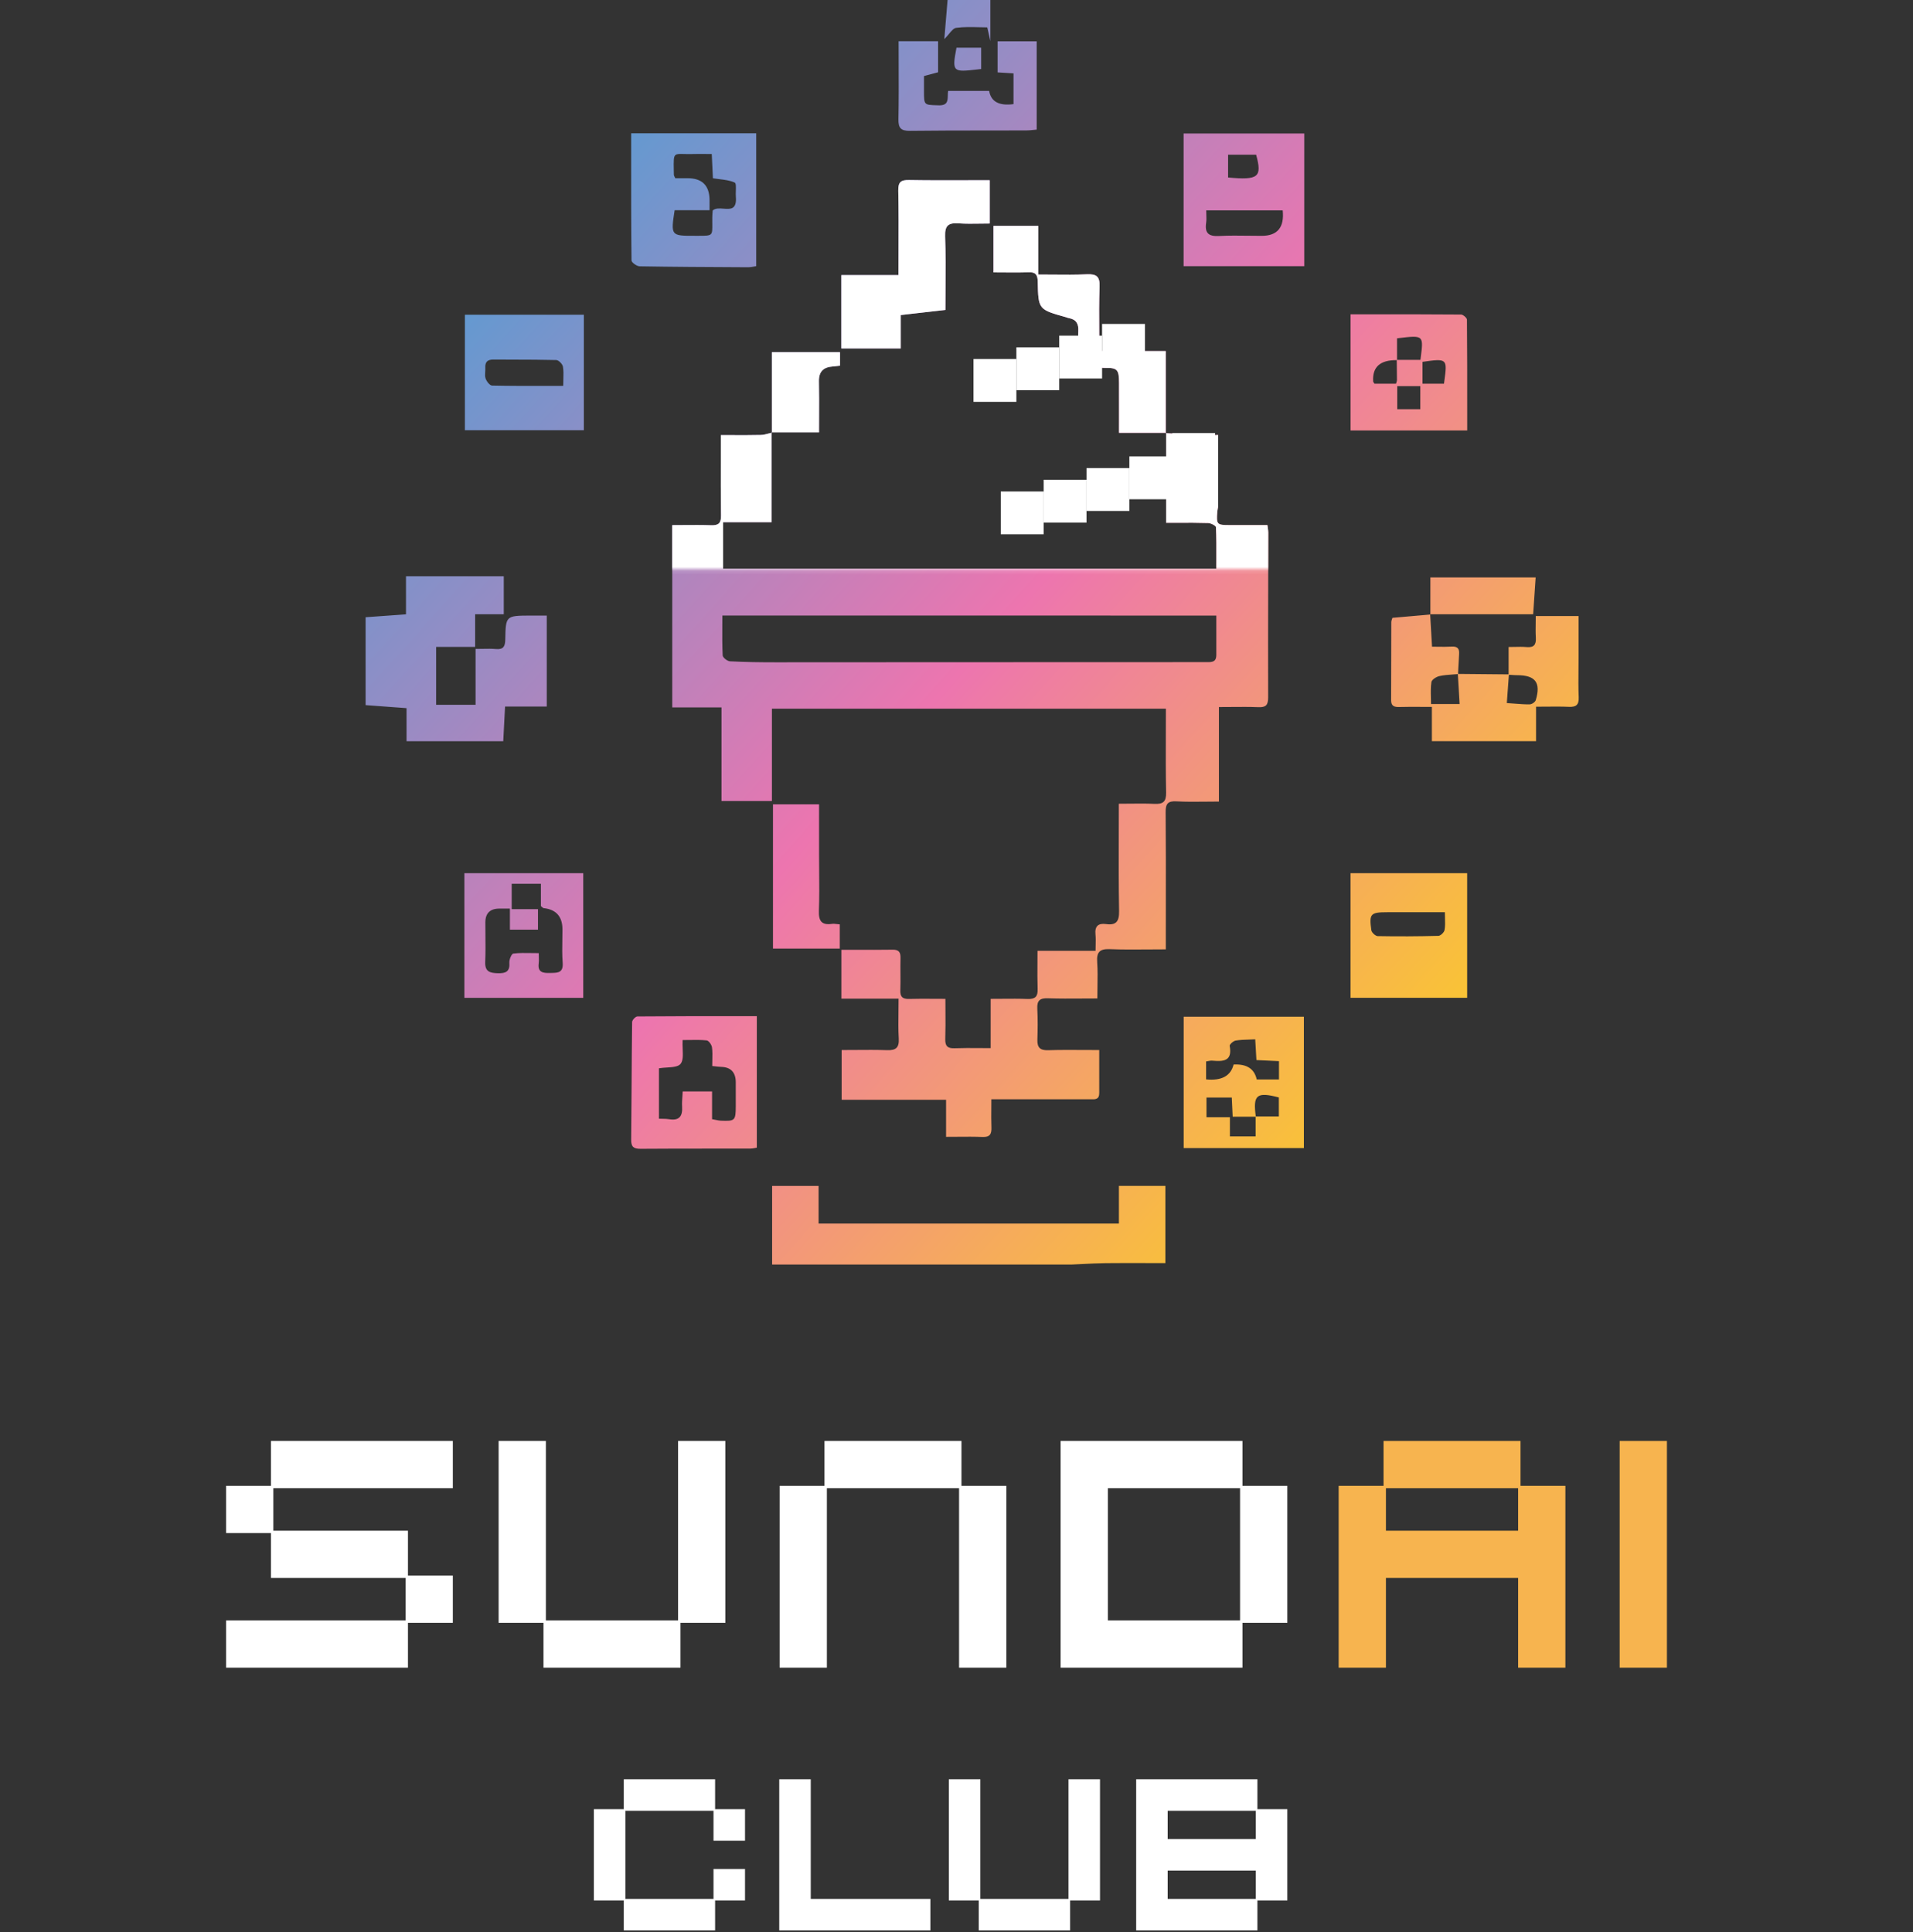
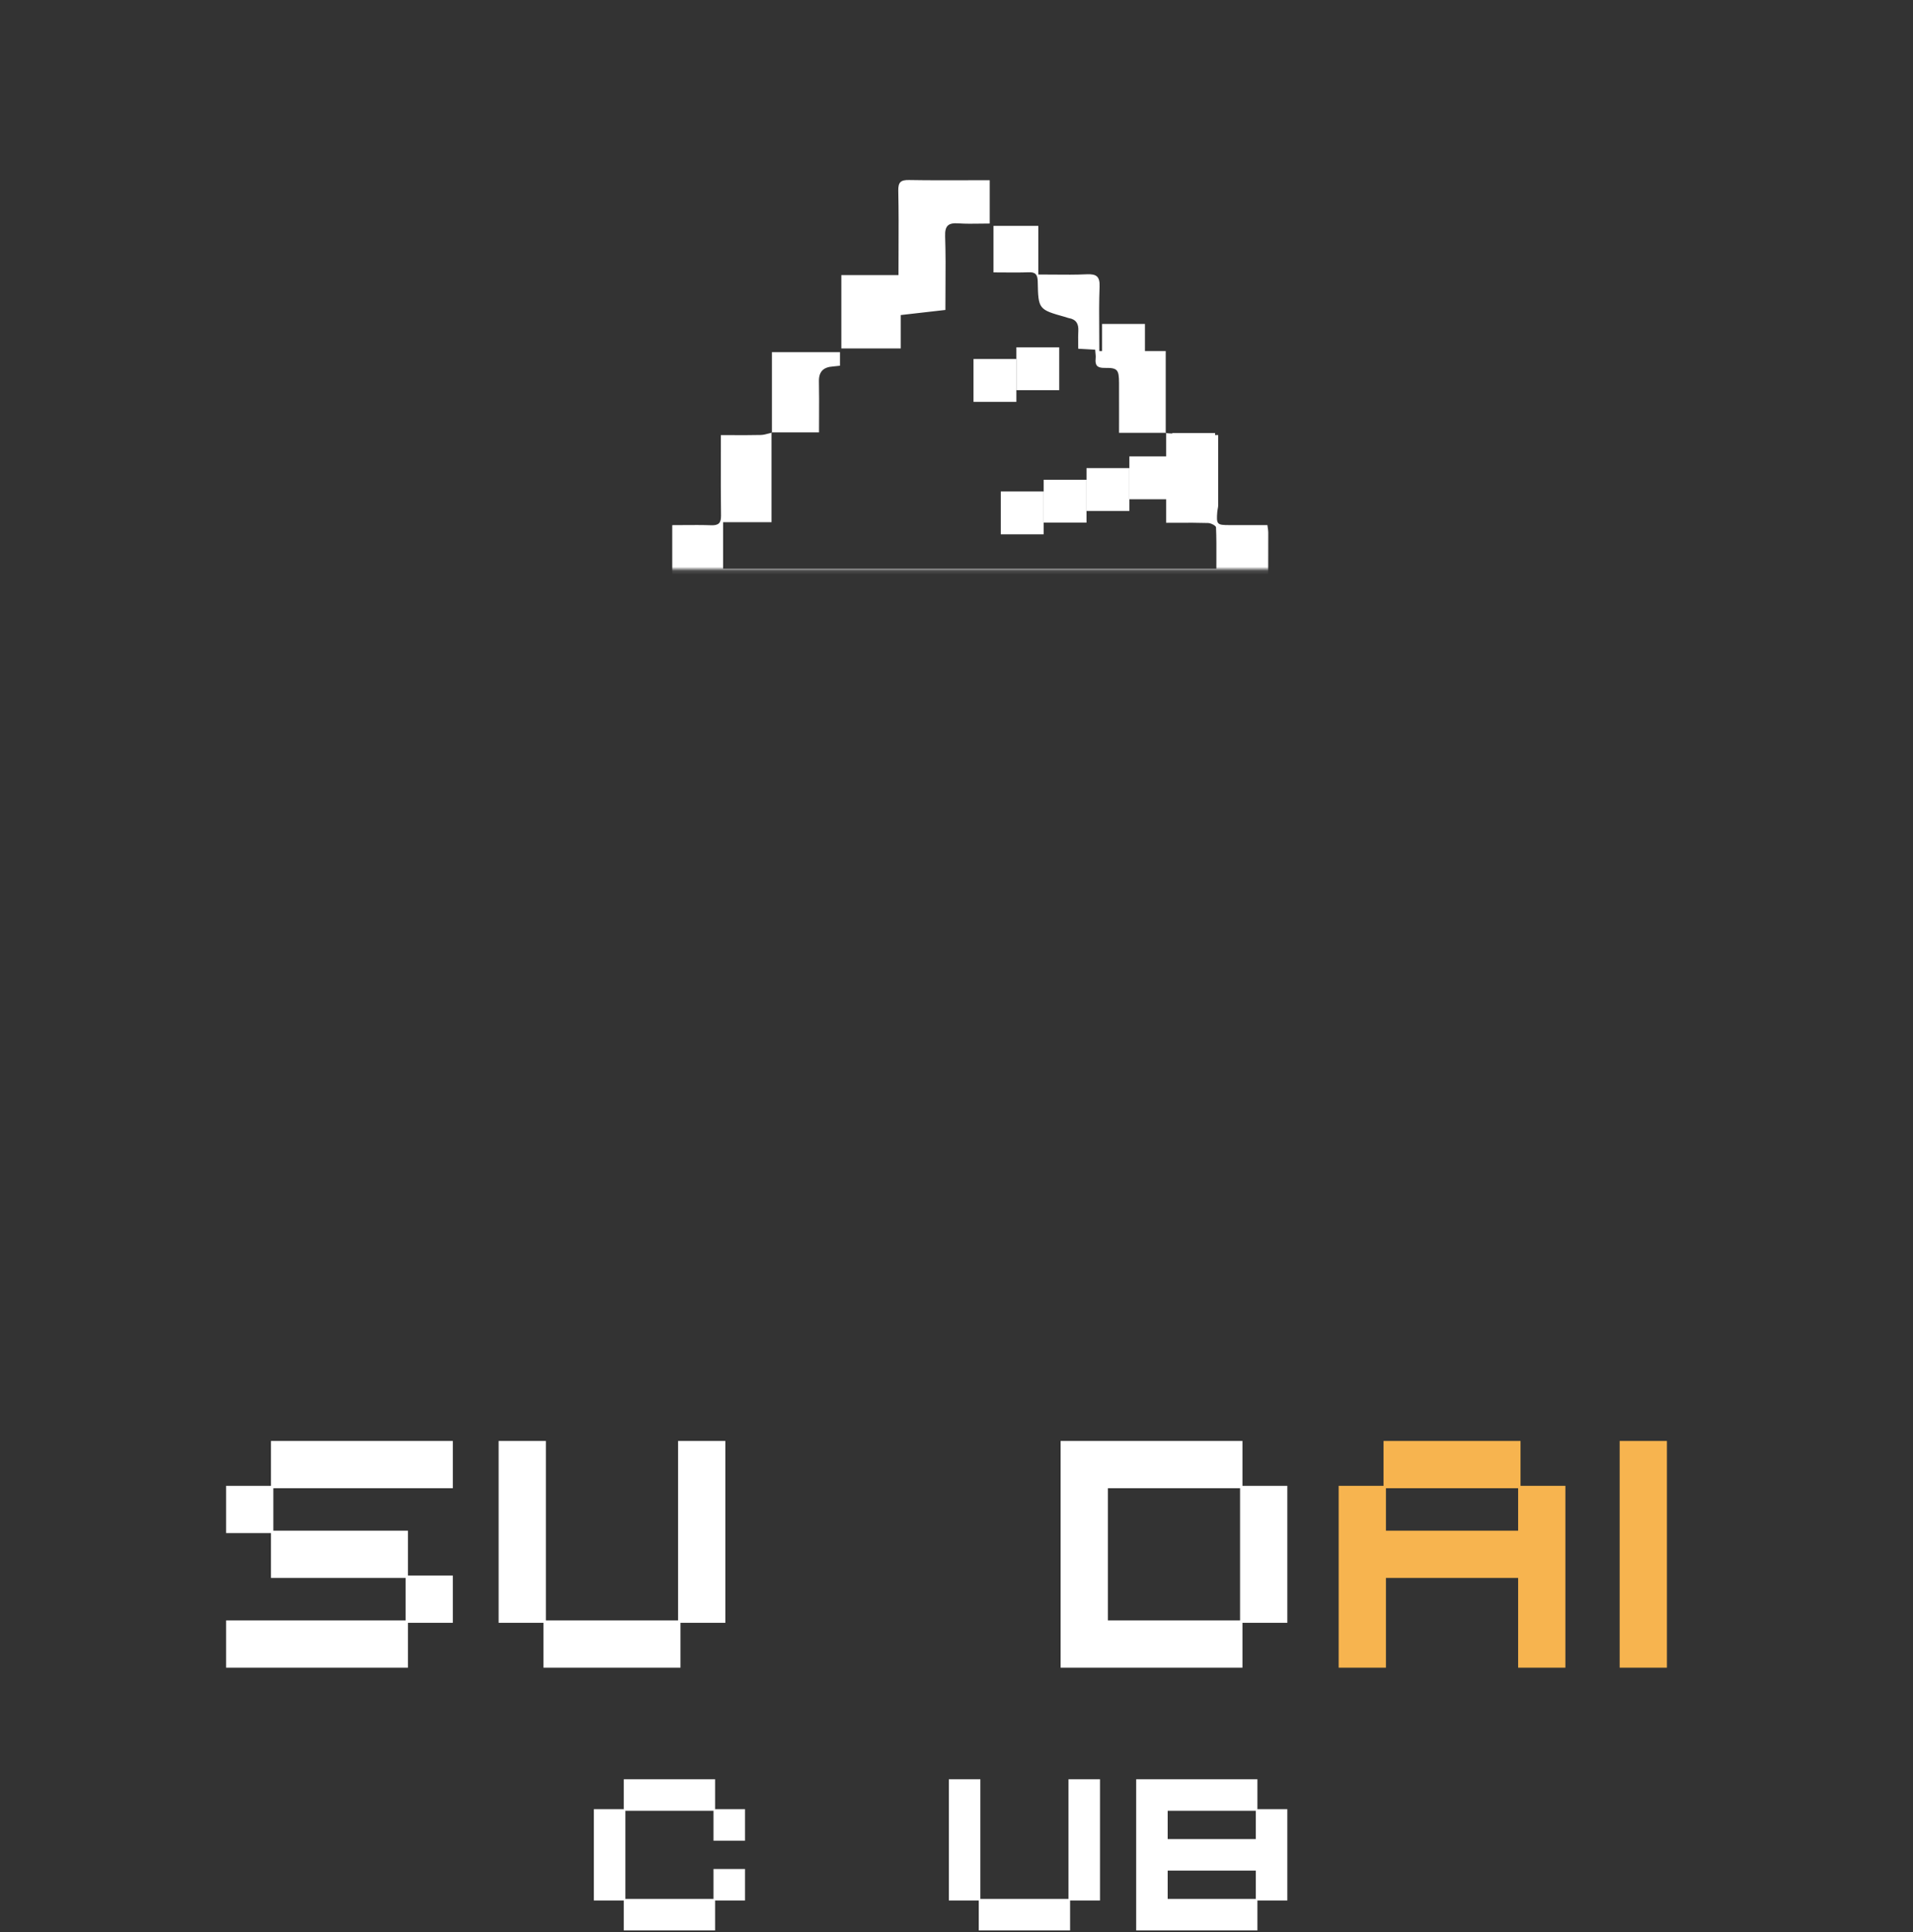
<svg xmlns="http://www.w3.org/2000/svg" width="491" height="496" viewBox="0 0 491 496" fill="none">
  <rect x="0" y="0" width="491" height="496" fill="#333333" stroke="none" />
  <path d="M160.101 495.5V487.823H152.425V464.383H160.101V456.706H183.541V464.383H191.218V472.47H183.132V464.793H160.511V487.414H183.132V479.737H191.218V487.823H183.541V495.5H160.101Z" fill="white" />
-   <path d="M200.005 495.5V456.706H208.091V487.414H238.798V495.5H200.005Z" fill="white" />
  <path d="M251.214 495.5V487.823H243.537V456.706H251.623V487.414H274.244V456.706H282.331V487.823H274.654V495.5H251.214Z" fill="white" />
  <path d="M299.703 472.06H322.324V464.793H299.703V472.06ZM299.703 487.414H322.324V480.146H299.703V487.414ZM291.617 495.5V456.706H322.734V464.383H330.411V487.823H322.734V495.5H291.617Z" fill="white" />
  <path d="M58.034 428.061V415.931H104.095V405.03H69.549V393.515H58.034V381.386H69.549V369.87H116.224V382H70.163V392.901H104.709V404.416H116.224V416.545H104.709V428.061H58.034Z" fill="white" />
  <path d="M139.495 428.061V416.545H127.98V369.87H140.109V415.931H174.041V369.87H186.17V416.545H174.655V428.061H139.495Z" fill="white" />
-   <path d="M200.1 428.061V381.386H211.615V369.87H246.775V381.386H258.29V428.061H246.161V382H212.229V428.061H200.1Z" fill="white" />
  <path d="M284.35 415.931H318.281V382H284.35V415.931ZM272.22 428.061V369.87H318.895V381.386H330.411V416.545H318.895V428.061H272.22Z" fill="white" />
  <path d="M355.72 392.901H389.652V382H355.72V392.901ZM343.591 428.061V381.386H355.106V369.87H390.266V381.386H401.781V428.061H389.652V405.03H355.72V428.061H343.591Z" fill="#F7B44F" />
  <path d="M415.711 428.061V369.87H427.84V428.061H415.711Z" fill="#F7B44F" />
-   <path fill-rule="evenodd" clip-rule="evenodd" d="M254.19 0V10.551C254.017 9.794 253.887 9.218 253.766 8.685C253.641 8.134 253.527 7.629 253.387 7.02C252.671 7.02 251.941 7.001 251.202 6.983C249.304 6.936 247.348 6.887 245.432 7.141C244.796 7.22 244.236 7.893 243.558 8.708C243.204 9.133 242.819 9.597 242.373 10.034C242.502 8.479 242.627 6.992 242.748 5.543C242.907 3.652 243.06 1.826 243.21 0H254.19ZM95.706 158.3L93.84 158.435V180.99C97.251 181.243 100.662 181.496 104.348 181.771V190.265H129.169C129.22 189.278 129.27 188.31 129.32 187.341L129.32 187.34L129.321 187.331L129.321 187.323L129.321 187.319C129.421 185.379 129.521 183.439 129.631 181.353H140.337V158.006H136.123H136.122C129.829 158.039 129.796 158.039 129.686 164.178C129.653 165.884 129.213 166.764 127.321 166.599C126.214 166.501 125.098 166.522 123.862 166.544H123.861H123.861H123.86H123.86H123.859H123.858H123.858H123.857H123.857H123.856H123.855H123.855H123.854H123.853H123.852H123.852H123.851H123.85C123.283 166.555 122.69 166.566 122.062 166.566V180.913H111.939V166.049H121.952V157.676H129.301V147.917H104.205V157.687C101.204 157.902 98.436 158.102 95.706 158.3ZM198.176 304.404V324.572V324.583H275.061C275.983 324.544 276.906 324.498 277.829 324.452C279.815 324.352 281.803 324.253 283.786 324.23C287.292 324.192 290.798 324.202 294.329 324.211H294.33H294.331H294.333H294.334H294.336H294.337H294.339H294.34H294.341H294.343H294.344H294.346H294.347H294.349H294.35H294.351H294.353H294.354C295.934 324.215 297.52 324.219 299.112 324.219V304.393H287.186V314.064H210.103V304.404H198.176ZM198.023 111.001V110.993L198 110.982L198.023 111.001ZM198.023 111.087V111.001L198.1 111.07L198.07 111.076L198.023 111.087ZM299.3 111.186C300.076 111.233 300.853 111.283 301.629 111.334L301.636 111.334C303.531 111.457 305.426 111.579 307.321 111.664C308.483 111.716 309.651 111.702 310.875 111.688C311.458 111.682 312.054 111.675 312.668 111.675V129.686C312.668 129.992 312.608 130.301 312.547 130.61C312.502 130.846 312.456 131.081 312.437 131.314C312.173 134.615 312.327 134.78 315.54 134.78H325.299C325.326 135.027 325.362 135.263 325.397 135.492L325.397 135.492L325.397 135.492L325.397 135.492C325.46 135.905 325.519 136.294 325.519 136.683C325.515 141.389 325.505 146.095 325.496 150.801V150.809C325.476 160.217 325.456 169.624 325.486 179.032C325.486 180.968 324.925 181.595 322.999 181.518C320.723 181.426 318.442 181.446 316.064 181.467H316.064H316.063H316.063H316.062H316.062H316.062H316.061H316.061H316.061H316.06H316.06H316.059H316.059H316.059H316.058H316.058H316.056C315.011 181.476 313.946 181.485 312.855 181.485V205.746C311.705 205.746 310.581 205.758 309.475 205.771C306.9 205.801 304.426 205.829 301.963 205.691C299.74 205.57 299.157 206.307 299.179 208.485C299.252 216.313 299.241 224.147 299.231 231.982V231.982V231.983V231.983V231.984V231.985V231.985V231.986V231.986V231.987V231.988V231.988V231.989V231.989V231.99V231.991V231.991C299.227 234.791 299.223 237.592 299.223 240.392V243.682C297.761 243.682 296.319 243.693 294.891 243.705L294.886 243.705C291.477 243.732 288.146 243.759 284.821 243.627C282.235 243.528 281.432 244.419 281.608 246.939C281.752 248.995 281.719 251.061 281.684 253.237V253.237V253.238V253.238V253.238V253.238V253.239V253.239V253.239V253.24V253.24V253.24V253.241V253.241V253.241V253.241C281.668 254.232 281.652 255.245 281.652 256.291C280.39 256.291 279.145 256.299 277.911 256.308H277.906H277.901H277.897H277.892H277.887H277.882H277.877H277.872H277.867H277.863H277.858H277.853H277.848H277.847H277.847H277.846H277.845H277.844H277.843H277.842H277.842H277.841H277.84H277.839H277.838H277.837H277.837H277.836H277.835C274.814 256.328 271.863 256.348 268.911 256.247C266.854 256.181 266.139 256.874 266.238 258.909C266.381 261.561 266.348 264.224 266.26 266.886C266.205 268.878 266.953 269.637 269.01 269.571C272.043 269.477 275.08 269.494 278.226 269.512C279.509 269.519 280.81 269.527 282.136 269.527C282.136 270.795 282.135 272.048 282.134 273.29C282.131 275.742 282.129 278.152 282.136 280.562C282.146 282.23 281.099 282.197 280.082 282.166L280.081 282.166C279.924 282.161 279.768 282.156 279.617 282.158C274.798 282.165 269.978 282.162 265.159 282.16C262.75 282.159 260.34 282.158 257.931 282.158H254.443C254.443 282.933 254.437 283.69 254.431 284.434V284.434V284.435V284.435V284.435V284.435V284.436V284.436V284.436V284.436V284.437V284.437V284.437V284.438V284.438V284.438V284.438C254.417 286.132 254.404 287.759 254.465 289.386C254.531 291.08 254.08 291.917 252.187 291.84C250.098 291.755 248.003 291.772 245.795 291.791H245.794H245.793H245.792H245.791H245.791H245.79H245.789H245.788H245.787H245.786H245.785H245.784H245.783H245.782H245.781H245.78C244.819 291.799 243.837 291.807 242.824 291.807V282.29H216.022V269.527C217.186 269.527 218.352 269.518 219.52 269.509H219.521H219.522H219.523H219.524H219.525H219.526H219.528H219.529H219.53H219.531H219.532H219.533H219.534H219.536H219.537H219.538C222.259 269.488 224.986 269.467 227.707 269.56C229.952 269.637 230.81 268.911 230.678 266.578C230.548 264.314 230.577 262.04 230.607 259.646V259.645V259.645V259.645V259.644V259.644V259.644V259.643V259.643V259.642V259.642V259.642V259.641V259.641V259.641V259.64V259.64C230.62 258.569 230.634 257.474 230.634 256.346H215.956V243.792C217.235 243.792 218.506 243.796 219.771 243.799C222.914 243.808 226.02 243.817 229.126 243.77C230.722 243.748 231.173 244.441 231.129 245.937C231.092 247.244 231.103 248.551 231.113 249.857C231.125 251.301 231.137 252.745 231.085 254.189C231.019 255.884 231.668 256.456 233.318 256.412C235.401 256.351 237.478 256.364 239.668 256.378C240.636 256.384 241.626 256.39 242.648 256.39C242.648 257.45 242.655 258.491 242.662 259.517C242.678 261.961 242.693 264.324 242.615 266.688C242.56 268.481 243.188 269.131 244.992 269.065C247.094 268.987 249.196 269.002 251.401 269.018H251.404C252.337 269.025 253.289 269.032 254.267 269.032V256.39C255.284 256.39 256.273 256.382 257.244 256.374C259.487 256.356 261.63 256.338 263.773 256.423C265.676 256.489 266.392 255.818 266.326 253.892C266.248 251.655 266.263 249.407 266.279 247.067C266.286 246.082 266.293 245.08 266.293 244.056H281.19C281.19 243.542 281.202 243.054 281.213 242.586C281.236 241.61 281.257 240.716 281.168 239.831C280.959 237.73 281.894 236.926 283.864 237.191C286.46 237.554 287.274 236.541 287.23 233.879C287.111 227.318 287.13 220.751 287.149 214.035V214.035V214.034V214.033V214.033V214.032V214.031V214.031V214.03V214.029V214.028V214.028V214.027V214.026V214.026V214.025V214.024C287.157 211.476 287.164 208.906 287.164 206.307C288.12 206.307 289.061 206.296 289.992 206.286H289.994H289.995H289.997H289.998H290H290.001H290.003H290.004H290.006H290.008H290.009H290.011H290.013H290.014H290.016H290.017H290.018C292.143 206.263 294.214 206.24 296.274 206.34C298.464 206.45 299.344 205.834 299.3 203.446C299.197 198.36 299.214 193.274 299.231 188.043V188.042C299.238 186.02 299.245 183.977 299.245 181.903H198.122V205.603H185.183V181.584H172.541V134.791C173.516 134.791 174.495 134.783 175.477 134.775C177.818 134.757 180.175 134.739 182.531 134.824C184.434 134.89 185.095 134.263 185.062 132.315C184.989 127.346 184.999 122.377 185.01 117.277V117.276V117.273V117.269V117.266V117.262V117.259V117.255V117.251V117.248V117.244V117.241V117.237V117.233V117.23V117.226V117.222C185.014 115.395 185.018 113.552 185.018 111.686C185.969 111.686 186.905 111.689 187.832 111.692H187.833H187.835H187.837H187.838H187.84H187.841H187.843H187.845H187.846H187.848H187.849H187.851H187.852H187.854C190.381 111.701 192.829 111.709 195.272 111.653C195.936 111.637 196.6 111.459 197.261 111.282C197.515 111.214 197.769 111.146 198.023 111.087V134.032H185.601V145.98H312.195C312.195 145.108 312.198 144.253 312.202 143.411V143.409V143.407V143.404V143.402V143.4V143.398V143.396V143.394V143.392V143.39V143.388V143.386V143.384C312.214 140.608 312.225 137.98 312.107 135.352C312.085 134.934 310.808 134.274 310.093 134.252C307.511 134.17 304.929 134.179 302.184 134.19C301.244 134.193 300.285 134.197 299.3 134.197V111.186ZM299.201 111.092H299.289H299.289L299.3 111.081V111.186L299.211 111.18L299.201 111.191V111.092ZM299.201 111.092H287.219C287.219 109.599 287.221 108.135 287.224 106.688C287.229 103.846 287.233 101.073 287.219 98.296C287.197 94.863 286.834 94.379 283.5 94.434C281.652 94.456 281.025 93.807 281.212 92.035C281.264 91.563 281.214 91.076 281.16 90.542L281.16 90.541L281.16 90.54L281.16 90.539C281.134 90.29 281.108 90.031 281.091 89.758C280.592 89.73 280.109 89.703 279.615 89.676C278.745 89.629 277.839 89.579 276.745 89.516C276.745 89.052 276.739 88.591 276.733 88.131V88.13V88.13V88.13V88.13V88.129C276.719 87.061 276.705 86 276.767 84.939C276.866 83.112 276.194 81.968 274.324 81.649C274.158 81.621 273.997 81.563 273.834 81.505C273.738 81.47 273.641 81.436 273.543 81.407L273.498 81.394C266.545 79.448 266.49 79.433 266.347 72.264C266.314 70.493 265.786 69.81 263.971 69.887C261.932 69.972 259.888 69.954 257.771 69.936H257.77H257.77H257.77H257.77H257.77L257.768 69.936C256.858 69.928 255.935 69.92 254.993 69.92V57.972H266.501V70.46C267.781 70.46 269.04 70.471 270.283 70.483H270.284H270.285H270.285H270.286H270.287C273.242 70.51 276.11 70.536 278.967 70.404C281.465 70.294 282.323 70.999 282.224 73.617C282.076 77.433 282.104 81.254 282.133 85.183V85.183V85.183V85.183V85.183V85.184V85.185V85.186V85.186V85.187V85.188C282.146 86.808 282.158 88.446 282.158 90.11H299.201V111.092ZM185.392 160.632V160.632V160.631V160.631V160.631V160.631V160.631V160.631V160.631V160.631V160.63V160.63V160.63V160.63C185.397 159.759 185.403 158.882 185.403 157.995L312.184 158.006V168.051C312.195 169.361 311.744 169.955 310.236 169.955C287.091 169.948 263.949 169.962 240.807 169.977C226.92 169.986 213.033 169.995 199.145 169.999C195.217 169.999 191.278 169.955 187.361 169.746C186.69 169.713 185.524 168.799 185.491 168.249C185.359 165.74 185.375 163.219 185.392 160.635V160.635V160.634V160.634V160.634V160.634V160.634V160.633V160.633V160.633V160.633V160.632V160.632V160.632V160.632ZM367.075 157.676V157.654L367.075 157.665L367.076 157.677L367.075 157.676ZM367.079 157.736L367.076 157.677L367.141 157.731L367.11 157.733L367.079 157.736ZM367.079 157.736C367.177 159.531 367.28 161.322 367.392 163.265L367.395 163.324C367.444 164.18 367.495 165.066 367.548 165.994C368.052 165.994 368.559 166.001 369.067 166.008C370.236 166.024 371.414 166.041 372.587 165.972C374.028 165.884 374.6 166.434 374.501 167.853C374.415 169.08 374.356 170.313 374.298 171.548L374.298 171.554L374.296 171.589C374.274 172.053 374.252 172.517 374.228 172.981C376.39 173.002 378.555 173.022 380.719 173.041H380.72H380.722H380.723H380.724L380.76 173.041C382.911 173.06 385.061 173.079 387.209 173.1V166.071C387.716 166.071 388.216 166.06 388.71 166.049L388.711 166.049H388.712C389.78 166.025 390.821 166.002 391.852 166.093C393.701 166.258 394.295 165.476 394.196 163.716C394.12 162.478 394.138 161.24 394.157 159.945V159.944V159.942V159.939V159.937V159.934V159.931V159.928C394.165 159.341 394.174 158.743 394.174 158.127H405.165V168.788C405.165 169.815 405.155 170.842 405.145 171.869V171.871C405.122 174.232 405.098 176.593 405.198 178.954C405.275 180.924 404.549 181.518 402.668 181.43C400.771 181.345 398.87 181.363 396.885 181.381H396.884H396.884H396.883H396.883H396.883H396.882H396.882H396.882H396.881H396.881H396.88H396.88H396.88H396.879H396.879L396.876 181.381C396.019 181.389 395.146 181.397 394.251 181.397V190.243H367.515V181.452C366.62 181.452 365.752 181.447 364.901 181.442H364.899C362.915 181.431 361.028 181.42 359.142 181.474C357.822 181.507 357.04 181.221 357.051 179.714C357.07 175.891 357.075 172.072 357.079 168.253C357.083 165.388 357.086 162.523 357.095 159.656C357.095 159.432 357.176 159.203 357.26 158.967L357.26 158.967L357.26 158.966L357.26 158.966L357.26 158.966L357.26 158.965L357.26 158.965L357.26 158.965C357.304 158.842 357.348 158.717 357.382 158.589C360.65 158.305 363.865 158.02 367.079 157.736ZM367.13 157.665H367.075L367.13 157.72V157.709V157.665ZM367.13 157.665H393.503C393.654 155.415 393.795 153.372 393.934 151.377L393.935 151.361C393.984 150.655 394.032 149.955 394.08 149.254C394.104 148.908 394.128 148.561 394.152 148.214H367.13V157.665ZM372.798 173.136C373.258 173.104 373.718 173.072 374.174 173.029C374.255 174.348 374.333 175.668 374.413 177.018L374.416 177.075L374.42 177.141L374.421 177.16C374.49 178.316 374.559 179.494 374.633 180.715H367.295C367.295 180.187 367.281 179.656 367.267 179.126C367.231 177.765 367.196 176.403 367.394 175.082C367.482 174.465 368.648 173.717 369.429 173.541C370.528 173.294 371.665 173.215 372.798 173.136L372.798 173.136ZM386.747 180.462C386.931 177.956 387.105 175.579 387.279 173.203C387.52 173.215 387.76 173.232 388.001 173.248C388.463 173.279 388.926 173.31 389.388 173.31C394.075 173.31 395.538 175.203 394.174 179.714C394.031 180.198 393.172 180.792 392.633 180.792C391.39 180.815 390.147 180.717 388.749 180.608L388.748 180.608L388.747 180.608C388.117 180.558 387.455 180.506 386.747 180.462ZM194.094 34.218H162C162 36.087 161.999 37.948 161.998 39.803V39.822V39.842V39.862V39.882V39.902V39.921V39.941V39.961V39.981V40.001V40.021V40.041V40.06V40.08C161.993 49.118 161.988 57.99 162.088 66.862C162.099 67.39 163.452 68.347 164.19 68.358C172.781 68.51 181.382 68.55 189.984 68.59H189.985L192.136 68.6C192.613 68.6 193.086 68.506 193.524 68.419L193.524 68.419L193.524 68.419C193.722 68.379 193.913 68.341 194.094 68.314V34.218ZM173.157 53.956H182.102H182.113C182.113 53.519 182.115 53.135 182.118 52.785V52.784V52.783V52.782V52.781V52.78V52.779V52.778V52.778V52.778V52.777V52.777V52.777V52.777V52.776V52.776V52.776V52.776V52.776V52.776C182.123 52.16 182.127 51.65 182.113 51.139C182.017 47.56 180.161 45.763 176.545 45.748H173.322C173.26 45.603 173.198 45.479 173.142 45.368C173.038 45.162 172.958 45.004 172.958 44.846C172.952 44.411 172.944 44.011 172.937 43.644C172.891 41.248 172.872 40.222 173.367 39.797C173.737 39.479 174.396 39.497 175.547 39.527C176.205 39.544 177.024 39.566 178.042 39.532C178.991 39.503 179.94 39.512 180.969 39.521H180.969H180.969H180.969H180.97H180.97H180.97H180.971H180.971H180.971H180.972H180.972H180.973H180.973H180.974H180.974C181.518 39.526 182.084 39.532 182.685 39.532C182.784 41.721 182.883 43.768 182.982 45.759C183.549 45.853 184.112 45.921 184.665 45.989L184.665 45.989C186.067 46.16 187.404 46.323 188.571 46.859C188.925 47.018 188.895 47.993 188.863 49.002V49.003C188.847 49.53 188.83 50.067 188.868 50.501C189.145 53.826 187.469 53.697 185.717 53.563C184.685 53.483 183.628 53.402 182.927 54.022C182.919 54.138 182.908 54.267 182.896 54.407C182.861 54.839 182.817 55.371 182.817 55.903C182.811 56.497 182.817 57.014 182.822 57.465C182.837 58.908 182.845 59.672 182.468 60.076C182.043 60.53 181.13 60.529 179.188 60.525C178.915 60.524 178.621 60.524 178.306 60.524C172.188 60.546 172.144 60.48 173.157 53.956ZM303.789 34.261H334.761V68.325H303.789V34.261ZM329.226 54H309.598C309.598 54.396 309.611 54.771 309.624 55.131C309.649 55.868 309.672 56.539 309.576 57.191C309.169 59.875 310.269 60.722 312.899 60.579C315.432 60.441 317.97 60.474 320.511 60.507C321.622 60.521 322.734 60.535 323.846 60.535C327.881 60.535 329.674 58.361 329.226 54.011V54ZM315.209 45.561C323.032 46.287 323.978 45.473 322.405 39.708H315.209V45.561ZM376.57 256.115V224.131H346.632V256.115H376.57ZM356.083 234.154H370.849C370.849 234.663 370.863 235.151 370.877 235.621C370.911 236.726 370.941 237.736 370.771 238.709C370.672 239.314 369.748 240.205 369.176 240.216C363.994 240.348 358.801 240.381 353.608 240.282C353.036 240.271 352.067 239.369 351.979 238.786C351.374 234.539 351.759 234.154 356.083 234.154ZM303.811 260.977H334.662V294.689H303.811V260.977ZM328.236 286.58H322.32C321.553 281.029 322.556 280.193 328.236 281.695V286.58ZM322.273 286.635H316.387L316.379 286.477C316.295 284.652 316.231 283.257 316.156 281.717H309.664V286.767H315.672V291.696H322.273V286.635ZM325.427 272.241L325.423 272.241C324.431 272.193 323.472 272.147 322.482 272.101C322.414 270.964 322.354 269.92 322.293 268.841C322.255 268.176 322.216 267.497 322.174 266.776C321.618 266.806 321.078 266.823 320.551 266.84C319.365 266.877 318.242 266.912 317.146 267.095C316.552 267.194 315.551 268.096 315.617 268.459C316.365 272.475 313.9 272.486 311.139 272.255C310.791 272.225 310.438 272.293 310.073 272.364L310.072 272.364C309.906 272.396 309.737 272.429 309.565 272.453V277.063C313.541 277.452 315.892 276.179 316.618 273.245C319.985 273.062 321.965 274.342 322.559 277.085H328.269V272.376C327.263 272.329 326.331 272.284 325.427 272.241ZM194.249 294.59V260.835C192.514 260.835 190.786 260.834 189.064 260.833C180.473 260.83 172.034 260.827 163.596 260.901C163.123 260.901 162.243 261.825 162.243 262.331C162.171 267.828 162.138 273.322 162.105 278.817V278.818V278.818V278.819V278.82V278.821V278.821V278.822V278.823V278.824V278.824C162.078 283.4 162.051 287.976 162.001 292.555C161.979 294.37 162.617 294.887 164.388 294.876C170.483 294.826 176.581 294.827 182.679 294.828C186.004 294.828 189.33 294.829 192.654 294.821C193.012 294.821 193.37 294.752 193.743 294.681L193.743 294.681C193.908 294.649 194.077 294.617 194.249 294.59ZM169.13 274.21V287.152C169.465 287.167 169.777 287.172 170.073 287.176C170.69 287.186 171.235 287.195 171.771 287.284C174.356 287.702 175.226 286.503 175.072 284.061C175.019 283.165 175.085 282.26 175.149 281.372C175.179 280.961 175.208 280.555 175.226 280.155H182.762V287.273C183.095 287.333 183.385 287.393 183.649 287.447L183.649 287.447L183.651 287.448L183.652 287.448L183.653 287.448L183.654 287.448L183.655 287.449L183.657 287.449C184.165 287.553 184.573 287.637 184.985 287.659C188.649 287.824 188.836 287.625 188.847 283.907V277.855C188.847 275.259 187.596 273.924 185.095 273.85C184.627 273.836 184.163 273.782 183.643 273.722L183.642 273.722L183.639 273.722C183.378 273.692 183.103 273.66 182.806 273.63C182.806 273.124 182.819 272.631 182.831 272.148C182.86 270.996 182.888 269.904 182.74 268.833C182.652 268.162 181.904 267.106 181.376 267.051C179.896 266.898 178.393 266.922 176.879 266.945H176.877C176.321 266.954 175.763 266.963 175.204 266.963C175.161 267.75 175.193 268.54 175.222 269.289C175.285 270.873 175.34 272.273 174.676 273.08C174.065 273.827 172.663 273.917 171.164 274.013C170.484 274.057 169.785 274.102 169.13 274.21ZM230.612 70.603C230.612 68.446 230.62 66.332 230.628 64.248V64.248V64.248V64.248V64.247V64.247V64.247V64.246V64.246V64.246C230.647 59.025 230.667 53.993 230.557 48.961C230.513 46.705 231.239 46.166 233.362 46.21C238.273 46.297 243.19 46.282 248.161 46.266H248.162C250.107 46.26 252.06 46.254 254.025 46.254V57.378C253.23 57.378 252.429 57.391 251.626 57.404C249.762 57.434 247.88 57.464 246.004 57.334C243.462 57.158 242.483 57.873 242.582 60.634C242.73 64.962 242.702 69.289 242.673 73.807L242.673 73.814V73.815V73.816V73.817V73.818V73.819V73.82V73.82V73.821C242.661 75.697 242.648 77.604 242.648 79.559C241.054 79.742 239.475 79.921 237.895 80.101L237.888 80.102L237.885 80.102L237.88 80.103C235.67 80.354 233.456 80.605 231.195 80.868V89.439H215.945V70.614H230.612V70.603ZM149.854 110.431V80.78H119.322V110.431H149.854ZM144.593 97.406C144.578 97.926 144.562 98.47 144.562 99.044C143.078 99.044 141.621 99.047 140.186 99.05C135.396 99.059 130.844 99.068 126.298 98.967C125.704 98.956 124.9 97.9 124.636 97.162C124.456 96.648 124.494 96.064 124.534 95.472C124.557 95.128 124.58 94.781 124.559 94.445C124.46 92.937 125.109 92.277 126.628 92.288C128.421 92.303 130.215 92.307 132.008 92.31H132.009C135.595 92.318 139.182 92.325 142.768 92.42C143.384 92.431 144.364 93.433 144.485 94.104C144.661 95.138 144.629 96.21 144.593 97.406ZM376.581 110.497H346.643V80.681C348.384 80.681 350.12 80.68 351.852 80.679C359.619 80.676 367.304 80.673 374.997 80.736C375.525 80.736 376.504 81.594 376.515 82.056C376.588 89.889 376.585 97.722 376.582 105.682C376.582 107.282 376.581 108.886 376.581 110.497ZM352.442 97.91C352.201 94.221 354.218 92.398 358.494 92.441C358.497 92.649 358.499 92.856 358.502 93.063L358.511 93.677C358.529 94.975 358.548 96.269 358.548 97.569C358.548 97.738 358.494 97.907 358.425 98.122C358.391 98.229 358.353 98.347 358.317 98.483H352.783C352.724 98.391 352.666 98.313 352.615 98.245L352.615 98.245C352.514 98.11 352.442 98.013 352.442 97.91ZM358.57 92.376H364.577C364.604 92.162 364.63 91.955 364.656 91.755C365.003 89.02 365.185 87.585 364.555 86.922C363.86 86.19 362.176 86.398 358.633 86.834L358.57 86.842V92.376ZM364.544 105.04V99.121H358.625V105.04H364.544ZM370.618 98.493L370.663 98.154L370.712 97.787C371.477 92.099 371.496 91.951 365.105 92.882V98.493H370.618ZM119.19 224.131V256.126H149.7V224.131H119.19ZM128.267 233.219H130.886L130.875 233.241V238.621H138.081V233.362H131.337V226.859H138.83V232.58C138.995 232.706 139.114 232.813 139.206 232.897C139.341 233.019 139.42 233.091 139.512 233.098C142.746 233.435 144.364 235.265 144.364 238.588C144.364 239.439 144.349 240.29 144.334 241.142V241.143V241.143V241.143V241.144V241.144V241.144V241.145C144.299 243.134 144.265 245.124 144.419 247.104C144.621 249.676 143.183 249.703 141.546 249.735L141.542 249.735C141.473 249.736 141.403 249.737 141.333 249.739L141.232 249.741C141.194 249.742 141.156 249.743 141.118 249.744C139.358 249.788 137.949 249.59 138.268 247.258C138.333 246.801 138.318 246.325 138.3 245.732C138.29 245.411 138.279 245.056 138.279 244.65C137.668 244.65 137.065 244.64 136.471 244.63C134.852 244.602 133.289 244.575 131.744 244.76C131.304 244.815 130.677 246.3 130.732 247.082C130.908 249.414 129.819 249.854 127.783 249.81C125.748 249.755 124.438 249.414 124.537 246.939C124.63 244.566 124.609 242.188 124.588 239.812L124.588 239.812C124.579 238.794 124.57 237.777 124.57 236.761C124.578 234.378 125.81 233.197 128.267 233.219ZM240.777 10.573H230.644C230.644 12.509 230.65 14.423 230.656 16.32L230.656 16.328V16.328V16.328V16.329V16.329C230.672 21.156 230.687 25.877 230.6 30.598C230.556 32.853 231.216 33.612 233.538 33.579C240.176 33.498 246.818 33.496 253.46 33.494H253.46H253.46H253.46H253.46H253.464C256.783 33.492 260.102 33.491 263.42 33.48C264.047 33.48 264.668 33.415 265.292 33.349L265.292 33.349C265.555 33.322 265.818 33.294 266.083 33.271V10.606H256.049V18.583L260.131 18.836V26.725C256.434 27.223 254.351 26.094 253.881 23.336H243.352C243.288 23.72 243.279 24.122 243.27 24.514C243.24 25.874 243.213 27.11 240.898 27.033C240.721 27.027 240.551 27.022 240.39 27.017C237.157 26.921 237.157 26.921 237.157 23.347V19.518L237.446 19.441C238.68 19.109 239.776 18.815 240.777 18.55V10.573ZM198.408 206.461H210.224V219.169C210.224 220.639 210.237 222.11 210.25 223.58C210.281 226.972 210.311 230.362 210.18 233.747C210.081 236.354 210.84 237.521 213.514 237.147C213.921 237.087 214.343 237.138 214.813 237.194C215.042 237.221 215.283 237.25 215.539 237.268V243.484H198.397V206.461H198.408ZM198.121 111.071V111.081H198.132L198.121 111.071ZM198.121 110.993V111.071L198.033 110.993H198.121ZM198.121 110.993V90.396H215.593V93.873C215.354 93.897 215.12 93.925 214.89 93.953C214.507 93.999 214.134 94.043 213.756 94.071C211.368 94.236 210.136 95.358 210.191 97.911C210.252 100.892 210.239 103.873 210.225 106.936C210.219 108.27 210.213 109.62 210.213 110.993H198.121ZM251.835 12.246H245.498C244.286 18.568 244.598 18.533 250.957 17.813C251.238 17.781 251.53 17.748 251.835 17.714V12.246Z" fill="url(#paint0_linear_365_1296)" />
  <mask id="mask0_365_1296" style="mask-type:alpha" maskUnits="userSpaceOnUse" x="164" y="42" width="175" height="105">
    <path d="M217.999 42.151H281.499L338.499 146.151H164.999L217.999 42.151Z" fill="#D9D9D9" />
  </mask>
  <g mask="url(#mask0_365_1296)">
    <path fill-rule="evenodd" clip-rule="evenodd" d="M254.191 0V10.551C254.018 9.794 253.887 9.218 253.766 8.685C253.642 8.134 253.527 7.629 253.387 7.02C252.672 7.02 251.942 7.001 251.202 6.983C249.305 6.936 247.349 6.887 245.433 7.141C244.796 7.22 244.236 7.893 243.559 8.708C243.205 9.133 242.819 9.597 242.374 10.034C242.503 8.479 242.627 6.992 242.749 5.543C242.907 3.652 243.061 1.826 243.21 0H254.191ZM95.706 158.3L93.841 158.435V180.99C97.252 181.243 100.662 181.496 104.348 181.771V190.265H129.17C129.221 189.278 129.271 188.31 129.321 187.341L129.321 187.34L129.321 187.331L129.322 187.323L129.322 187.319C129.422 185.379 129.522 183.439 129.632 181.353H140.337V158.006H136.123H136.123C129.83 158.039 129.797 158.039 129.687 164.178C129.654 165.884 129.214 166.764 127.321 166.599C126.215 166.501 125.098 166.522 123.862 166.544H123.862H123.861H123.861H123.86H123.859H123.859H123.858H123.858H123.857H123.856H123.856H123.855H123.854H123.854H123.853H123.852H123.851H123.851C123.283 166.555 122.691 166.566 122.062 166.566V180.913H111.94V166.049H121.952V157.676H129.302V147.917H104.205V157.687C101.204 157.902 98.436 158.102 95.706 158.3ZM198.177 304.404V324.572V324.583H275.062C275.983 324.544 276.906 324.498 277.829 324.452C279.816 324.352 281.804 324.253 283.787 324.23C287.292 324.192 290.798 324.202 294.329 324.211H294.331H294.332H294.333H294.335H294.336H294.338H294.339H294.341H294.342H294.343H294.345H294.346H294.348H294.349H294.35H294.352H294.353H294.355C295.935 324.215 297.52 324.219 299.113 324.219V304.393H287.186V314.064H210.103V304.404H198.177ZM198.023 111.001V110.993L198.001 110.982L198.023 111.001ZM198.023 111.087V111.001L198.1 111.07L198.07 111.076L198.023 111.087ZM299.3 111.186C300.077 111.233 300.853 111.283 301.629 111.334L301.637 111.334C303.532 111.457 305.426 111.579 307.321 111.664C308.484 111.716 309.652 111.702 310.876 111.688C311.459 111.682 312.054 111.675 312.668 111.675V129.686C312.668 129.992 312.608 130.301 312.548 130.61C312.502 130.846 312.456 131.081 312.437 131.314C312.173 134.615 312.327 134.78 315.54 134.78H325.299C325.327 135.027 325.362 135.263 325.397 135.492L325.397 135.492L325.397 135.492L325.397 135.492C325.46 135.905 325.519 136.294 325.519 136.683C325.516 141.389 325.506 146.095 325.496 150.801V150.809C325.476 160.217 325.457 169.624 325.486 179.032C325.486 180.968 324.925 181.595 323 181.518C320.724 181.426 318.443 181.446 316.064 181.467H316.064H316.064H316.063H316.063H316.063H316.062H316.062H316.061H316.061H316.061H316.06H316.06H316.06H316.059H316.059H316.058H316.057C315.011 181.476 313.947 181.485 312.855 181.485V205.746C311.705 205.746 310.581 205.758 309.476 205.771C306.9 205.801 304.426 205.829 301.963 205.691C299.741 205.57 299.157 206.307 299.179 208.485C299.252 216.313 299.242 224.147 299.231 231.982V231.982V231.983V231.983V231.984V231.985V231.985V231.986V231.986V231.987V231.988V231.988V231.989V231.989V231.99V231.991V231.991C299.227 234.791 299.223 237.592 299.223 240.392V243.682C297.762 243.682 296.32 243.693 294.891 243.705L294.887 243.705C291.477 243.732 288.147 243.759 284.821 243.627C282.236 243.528 281.432 244.419 281.609 246.939C281.752 248.995 281.719 251.061 281.684 253.237V253.237V253.238V253.238V253.238V253.238V253.239V253.239V253.239V253.24V253.24V253.24V253.241V253.241V253.241V253.241C281.669 254.232 281.653 255.245 281.653 256.291C280.391 256.291 279.145 256.299 277.912 256.308H277.907H277.902H277.897H277.892H277.887H277.882H277.878H277.873H277.868H277.863H277.858H277.854H277.849H277.848H277.847H277.846H277.845H277.845H277.844H277.843H277.842H277.841H277.84H277.84H277.839H277.838H277.837H277.836H277.835C274.814 256.328 271.863 256.348 268.912 256.247C266.854 256.181 266.139 256.874 266.238 258.909C266.381 261.561 266.348 264.224 266.26 266.886C266.205 268.878 266.953 269.637 269.011 269.571C272.043 269.477 275.081 269.494 278.227 269.512C279.51 269.519 280.811 269.527 282.137 269.527C282.137 270.795 282.135 272.048 282.134 273.29C282.132 275.742 282.129 278.152 282.137 280.562C282.146 282.23 281.099 282.197 280.083 282.166L280.081 282.166C279.924 282.161 279.768 282.156 279.617 282.158C274.798 282.165 269.979 282.162 265.16 282.16C262.75 282.159 260.341 282.158 257.931 282.158H254.443C254.443 282.933 254.437 283.69 254.431 284.434V284.434V284.435V284.435V284.435V284.435V284.436V284.436V284.436V284.436V284.437V284.437V284.437V284.438V284.438V284.438V284.438C254.418 286.132 254.404 287.759 254.465 289.386C254.532 291.08 254.08 291.917 252.188 291.84C250.098 291.755 248.003 291.772 245.795 291.791H245.794H245.794H245.793H245.792H245.791H245.79H245.789H245.788H245.788H245.787H245.786H245.785H245.784H245.783H245.782H245.781C244.82 291.799 243.837 291.807 242.825 291.807V282.29H216.023V269.527C217.187 269.527 218.353 269.518 219.52 269.509H219.521H219.522H219.523H219.525H219.526H219.527H219.528H219.529H219.53H219.531H219.533H219.534H219.535H219.536H219.537H219.538C222.259 269.488 224.986 269.467 227.708 269.56C229.952 269.637 230.81 268.911 230.678 266.578C230.549 264.314 230.577 262.04 230.607 259.646V259.645V259.645V259.645V259.644V259.644V259.644V259.643V259.643V259.642V259.642V259.642V259.641V259.641V259.641V259.64V259.64C230.621 258.569 230.634 257.474 230.634 256.346H215.957V243.792C217.236 243.792 218.507 243.796 219.772 243.799C222.914 243.808 226.02 243.817 229.127 243.77C230.722 243.748 231.173 244.441 231.129 245.937C231.093 247.244 231.103 248.551 231.114 249.857C231.126 251.301 231.137 252.745 231.085 254.189C231.019 255.884 231.668 256.456 233.319 256.412C235.401 256.351 237.479 256.364 239.668 256.378C240.636 256.384 241.627 256.39 242.649 256.39C242.649 257.45 242.656 258.491 242.662 259.517C242.678 261.961 242.693 264.324 242.616 266.688C242.561 268.481 243.188 269.131 244.992 269.065C247.095 268.987 249.197 269.002 251.402 269.018H251.404C252.338 269.025 253.289 269.032 254.267 269.032V256.39C255.284 256.39 256.273 256.382 257.244 256.374C259.488 256.356 261.631 256.338 263.774 256.423C265.677 256.489 266.392 255.818 266.326 253.892C266.249 251.655 266.264 249.407 266.28 247.067C266.286 246.082 266.293 245.08 266.293 244.056H281.19C281.19 243.542 281.202 243.054 281.213 242.586C281.236 241.61 281.258 240.716 281.168 239.831C280.959 237.73 281.895 236.926 283.864 237.191C286.461 237.554 287.275 236.541 287.231 233.879C287.111 227.318 287.13 220.751 287.15 214.035V214.035V214.034V214.033V214.033V214.032V214.031V214.031V214.03V214.029V214.028V214.028V214.027V214.026V214.026V214.025V214.024C287.157 211.476 287.165 208.906 287.165 206.307C288.12 206.307 289.062 206.296 289.992 206.286H289.994H289.996H289.997H289.999H290H290.002H290.003H290.005H290.007H290.008H290.01H290.011H290.013H290.015H290.016H290.018H290.019C292.144 206.263 294.215 206.24 296.275 206.34C298.464 206.45 299.344 205.834 299.3 203.446C299.197 198.36 299.214 193.274 299.232 188.043V188.042C299.239 186.02 299.245 183.977 299.245 181.903H198.122V205.603H185.183V181.584H172.541V134.791C173.517 134.791 174.496 134.783 175.478 134.775C177.819 134.757 180.175 134.739 182.532 134.824C184.435 134.89 185.095 134.263 185.062 132.315C184.989 127.346 185 122.377 185.01 117.277V117.276V117.273V117.269V117.266V117.262V117.259V117.255V117.251V117.248V117.244V117.241V117.237V117.233V117.23V117.226V117.222C185.014 115.395 185.018 113.552 185.018 111.686C185.969 111.686 186.906 111.689 187.832 111.692H187.834H187.835H187.837H187.839H187.84H187.842H187.843H187.845H187.847H187.848H187.85H187.851H187.853H187.854C190.381 111.701 192.83 111.709 195.272 111.653C195.937 111.637 196.601 111.459 197.261 111.282C197.516 111.214 197.77 111.146 198.023 111.087V134.032H185.601V145.98H312.195C312.195 145.108 312.199 144.253 312.202 143.411V143.409V143.407V143.404V143.402V143.4V143.398V143.396V143.394V143.392V143.39V143.388V143.386V143.384C312.214 140.608 312.225 137.98 312.107 135.352C312.085 134.934 310.809 134.274 310.094 134.252C307.512 134.17 304.93 134.179 302.184 134.19C301.244 134.193 300.285 134.197 299.3 134.197V111.186ZM299.201 111.092H299.289H299.289L299.3 111.081V111.186L299.211 111.18L299.201 111.191V111.092ZM299.201 111.092H287.219C287.219 109.599 287.222 108.135 287.224 106.688C287.229 103.846 287.234 101.073 287.219 98.296C287.197 94.863 286.834 94.379 283.501 94.434C281.652 94.456 281.025 93.807 281.212 92.035C281.264 91.563 281.215 91.076 281.161 90.542L281.16 90.541L281.16 90.54L281.16 90.539C281.135 90.29 281.109 90.031 281.091 89.758C280.592 89.73 280.11 89.703 279.615 89.676C278.746 89.629 277.839 89.579 276.745 89.516C276.745 89.052 276.739 88.591 276.733 88.131V88.13V88.13V88.13V88.13V88.129C276.719 87.061 276.706 86 276.767 84.939C276.866 83.112 276.195 81.968 274.325 81.649C274.159 81.621 273.997 81.563 273.835 81.505C273.738 81.47 273.642 81.436 273.543 81.407L273.498 81.394C266.546 79.448 266.49 79.433 266.348 72.264C266.315 70.493 265.787 69.81 263.971 69.887C261.933 69.972 259.888 69.954 257.771 69.936H257.771H257.771H257.77H257.77H257.77L257.768 69.936C256.858 69.928 255.935 69.92 254.993 69.92V57.972H266.502V70.46C267.782 70.46 269.04 70.471 270.284 70.483H270.284H270.285H270.286H270.286H270.287C273.243 70.51 276.111 70.536 278.968 70.404C281.465 70.294 282.323 70.999 282.224 73.617C282.076 77.433 282.105 81.254 282.134 85.183V85.183V85.183V85.183V85.183V85.184V85.185V85.186V85.186V85.187V85.188C282.146 86.808 282.158 88.446 282.158 90.11H299.201V111.092ZM185.392 160.632V160.632V160.631V160.631V160.631V160.631V160.631V160.631V160.631V160.631V160.63V160.63V160.63V160.63C185.398 159.759 185.403 158.882 185.403 157.995L312.184 158.006V168.051C312.195 169.361 311.744 169.955 310.237 169.955C287.091 169.948 263.95 169.962 240.807 169.977C226.921 169.986 213.034 169.995 199.145 169.999C195.217 169.999 191.278 169.955 187.362 169.746C186.69 169.713 185.524 168.799 185.491 168.249C185.36 165.74 185.376 163.219 185.392 160.635V160.635V160.634V160.634V160.634V160.634V160.634V160.633V160.633V160.633V160.633V160.632V160.632V160.632V160.632ZM367.075 157.676V157.654L367.076 157.665L367.076 157.677L367.075 157.676ZM367.08 157.736L367.076 157.677L367.141 157.731L367.111 157.733L367.08 157.736ZM367.08 157.736C367.177 159.531 367.28 161.322 367.392 163.265L367.395 163.324C367.445 164.18 367.495 165.066 367.548 165.994C368.052 165.994 368.559 166.001 369.068 166.008C370.236 166.024 371.415 166.041 372.587 165.972C374.029 165.884 374.601 166.434 374.502 167.853C374.415 169.08 374.357 170.313 374.298 171.548L374.298 171.554L374.296 171.589C374.274 172.053 374.252 172.517 374.229 172.981C376.391 173.002 378.555 173.022 380.719 173.041H380.721H380.722H380.723H380.725L380.761 173.041C382.911 173.06 385.062 173.079 387.21 173.1V166.071C387.717 166.071 388.216 166.06 388.71 166.049L388.711 166.049H388.712C389.781 166.025 390.822 166.002 391.853 166.093C393.701 166.258 394.295 165.476 394.196 163.716C394.121 162.478 394.138 161.24 394.157 159.945V159.944V159.942V159.939V159.937V159.934V159.931V159.928C394.165 159.341 394.174 158.743 394.174 158.127H405.166V168.788C405.166 169.815 405.155 170.842 405.145 171.869V171.871C405.122 174.232 405.099 176.593 405.199 178.954C405.276 180.924 404.549 181.518 402.668 181.43C400.772 181.345 398.87 181.363 396.885 181.381H396.885H396.884H396.884H396.884H396.883H396.883H396.882H396.882H396.882H396.881H396.881H396.881H396.88H396.88H396.879L396.877 181.381C396.019 181.389 395.146 181.397 394.251 181.397V190.243H367.515V181.452C366.621 181.452 365.752 181.447 364.901 181.442H364.899C362.915 181.431 361.029 181.42 359.142 181.474C357.822 181.507 357.041 181.221 357.052 179.714C357.071 175.891 357.075 172.072 357.08 168.253C357.083 165.388 357.087 162.523 357.096 159.656C357.096 159.432 357.177 159.203 357.26 158.967L357.26 158.967L357.26 158.966L357.26 158.966L357.26 158.966L357.26 158.965L357.261 158.965L357.261 158.965C357.304 158.842 357.348 158.717 357.382 158.589C360.651 158.305 363.865 158.02 367.08 157.736ZM367.131 157.665H367.076L367.131 157.72V157.709V157.665ZM367.131 157.665H393.503C393.654 155.415 393.796 153.372 393.934 151.377L393.935 151.361C393.984 150.655 394.033 149.955 394.081 149.254C394.105 148.908 394.129 148.561 394.153 148.214H367.131V157.665ZM372.799 173.136C373.259 173.104 373.719 173.072 374.175 173.029C374.256 174.348 374.334 175.668 374.413 177.018L374.417 177.075L374.421 177.141L374.422 177.16C374.49 178.316 374.56 179.494 374.634 180.715H367.295C367.295 180.187 367.281 179.656 367.267 179.126C367.232 177.765 367.196 176.403 367.394 175.082C367.482 174.465 368.648 173.717 369.43 173.541C370.528 173.294 371.665 173.215 372.798 173.136L372.799 173.136ZM386.748 180.462C386.932 177.956 387.106 175.579 387.279 173.203C387.52 173.215 387.761 173.232 388.002 173.248C388.464 173.279 388.926 173.31 389.388 173.31C394.075 173.31 395.538 175.203 394.174 179.714C394.031 180.198 393.173 180.792 392.634 180.792C391.391 180.815 390.148 180.717 388.75 180.608L388.748 180.608L388.748 180.608C388.117 180.558 387.455 180.506 386.748 180.462ZM194.095 34.218H162.001C162.001 36.087 162 37.948 161.998 39.803V39.822V39.842V39.862V39.882V39.902V39.921V39.941V39.961V39.981V40.001V40.021V40.041V40.06V40.08C161.994 49.118 161.989 57.99 162.089 66.862C162.1 67.39 163.453 68.347 164.19 68.358C172.781 68.51 181.382 68.55 189.983 68.59H189.984L189.987 68.59L192.136 68.6C192.614 68.6 193.086 68.506 193.525 68.419C193.723 68.379 193.913 68.341 194.095 68.314V34.218ZM173.157 53.956H182.102H182.113C182.113 53.519 182.116 53.135 182.119 52.785V52.784V52.783V52.782V52.781V52.78V52.779V52.778V52.778V52.778V52.777V52.777V52.777V52.777V52.776V52.776V52.776V52.776V52.776V52.776C182.123 52.16 182.127 51.65 182.113 51.139C182.018 47.56 180.162 45.763 176.546 45.748H173.322C173.261 45.603 173.198 45.479 173.143 45.368L173.143 45.368C173.039 45.162 172.959 45.004 172.959 44.846C172.952 44.411 172.945 44.011 172.938 43.644C172.892 41.248 172.872 40.222 173.367 39.797C173.738 39.479 174.396 39.497 175.547 39.527C176.205 39.544 177.024 39.566 178.042 39.532C178.991 39.503 179.94 39.512 180.969 39.521H180.969H180.97H180.97H180.97H180.97H180.971H180.971H180.972H180.972H180.972H180.973H180.973H180.974H180.974H180.975C181.519 39.526 182.085 39.532 182.685 39.532C182.784 41.721 182.883 43.768 182.982 45.759C183.549 45.853 184.112 45.921 184.666 45.989L184.666 45.989C186.067 46.16 187.404 46.323 188.571 46.859C188.925 47.018 188.895 47.993 188.864 49.002V49.003C188.847 49.53 188.831 50.067 188.869 50.501C189.146 53.826 187.469 53.697 185.717 53.563C184.686 53.483 183.628 53.402 182.927 54.022C182.919 54.138 182.908 54.267 182.897 54.407C182.861 54.839 182.817 55.371 182.817 55.903C182.812 56.497 182.817 57.014 182.822 57.465C182.838 58.908 182.846 59.672 182.469 60.076C182.044 60.53 181.13 60.529 179.189 60.525C178.916 60.524 178.622 60.524 178.306 60.524C172.189 60.546 172.145 60.48 173.157 53.956ZM303.789 34.261H334.761V68.325H303.789V34.261ZM329.227 54H309.599C309.599 54.396 309.612 54.771 309.624 55.131C309.65 55.868 309.673 56.539 309.577 57.191C309.17 59.875 310.27 60.722 312.899 60.579C315.432 60.441 317.971 60.474 320.511 60.507C321.623 60.521 322.735 60.535 323.847 60.535C327.881 60.535 329.674 58.361 329.227 54.011V54ZM315.21 45.561C323.033 46.287 323.979 45.473 322.405 39.708H315.21V45.561ZM376.57 256.115V224.131H346.633V256.115H376.57ZM356.084 234.154H370.849C370.849 234.663 370.864 235.151 370.878 235.621C370.911 236.726 370.942 237.736 370.772 238.709C370.673 239.314 369.749 240.205 369.177 240.216C363.994 240.348 358.801 240.381 353.608 240.282C353.036 240.271 352.068 239.369 351.98 238.786C351.375 234.539 351.76 234.154 356.084 234.154ZM303.811 260.977H334.662V294.689H303.811V260.977ZM328.237 286.58H322.321C321.554 281.029 322.556 280.193 328.237 281.695V286.58ZM322.274 286.635H316.387L316.38 286.477C316.296 284.652 316.231 283.257 316.156 281.717H309.665V286.767H315.672V291.696H322.274V286.635ZM325.428 272.241L325.424 272.241C324.431 272.193 323.472 272.147 322.483 272.101C322.415 270.964 322.355 269.92 322.293 268.841C322.255 268.176 322.216 267.497 322.175 266.776C321.619 266.806 321.079 266.823 320.551 266.84C319.366 266.877 318.243 266.912 317.146 267.095C316.552 267.194 315.551 268.096 315.617 268.459C316.365 272.475 313.901 272.486 311.139 272.255C310.792 272.225 310.439 272.293 310.074 272.364L310.073 272.364C309.907 272.396 309.738 272.429 309.566 272.453V277.063C313.541 277.452 315.892 276.179 316.618 273.245C319.985 273.062 321.965 274.342 322.56 277.085H328.27V272.376C327.263 272.329 326.332 272.284 325.428 272.241ZM194.249 294.59V260.835C192.514 260.835 190.786 260.834 189.064 260.833C180.473 260.83 172.035 260.827 163.597 260.901C163.123 260.901 162.243 261.825 162.243 262.331C162.171 267.828 162.139 273.322 162.106 278.817V278.818V278.818V278.819V278.82V278.821V278.821V278.822V278.823V278.824V278.824C162.079 283.4 162.051 287.976 162.001 292.555C161.979 294.37 162.617 294.887 164.389 294.876C170.483 294.826 176.582 294.827 182.679 294.828C186.005 294.828 189.33 294.829 192.654 294.821C193.012 294.821 193.37 294.752 193.743 294.681L193.744 294.681C193.909 294.649 194.077 294.617 194.249 294.59ZM169.131 274.21V287.152C169.466 287.167 169.778 287.172 170.073 287.176C170.69 287.186 171.236 287.195 171.771 287.284C174.357 287.702 175.226 286.503 175.072 284.061C175.019 283.165 175.085 282.26 175.15 281.372C175.179 280.961 175.209 280.555 175.226 280.155H182.763V287.273C183.095 287.333 183.386 287.393 183.649 287.447L183.649 287.447L183.651 287.448L183.652 287.448L183.653 287.448L183.655 287.448L183.656 287.449L183.657 287.449C184.166 287.553 184.573 287.637 184.985 287.659C188.649 287.824 188.836 287.625 188.847 283.907V277.855C188.847 275.259 187.597 273.924 185.095 273.85C184.627 273.836 184.164 273.782 183.644 273.722L183.643 273.722L183.64 273.722C183.379 273.692 183.104 273.66 182.807 273.63C182.807 273.124 182.819 272.631 182.831 272.148C182.861 270.996 182.888 269.904 182.741 268.833C182.653 268.162 181.905 267.106 181.377 267.051C179.897 266.898 178.393 266.922 176.879 266.945H176.878C176.321 266.954 175.763 266.963 175.204 266.963C175.162 267.75 175.193 268.54 175.223 269.289C175.285 270.873 175.341 272.273 174.676 273.08C174.065 273.827 172.663 273.917 171.165 274.013C170.485 274.057 169.785 274.102 169.131 274.21ZM230.612 70.603C230.612 68.446 230.62 66.332 230.628 64.248V64.248V64.248V64.248V64.247V64.247V64.247V64.246V64.246V64.246C230.648 59.025 230.667 53.993 230.557 48.961C230.513 46.705 231.239 46.166 233.363 46.21C238.274 46.297 243.19 46.282 248.162 46.266H248.162C250.107 46.26 252.061 46.254 254.025 46.254V57.378C253.23 57.378 252.43 57.391 251.627 57.404C249.762 57.434 247.881 57.464 246.004 57.334C243.463 57.158 242.484 57.873 242.583 60.634C242.73 64.962 242.702 69.289 242.673 73.807L242.673 73.814V73.815V73.816V73.817V73.818V73.819V73.82V73.82V73.821C242.661 75.697 242.649 77.604 242.649 79.559C241.055 79.742 239.476 79.921 237.895 80.101L237.888 80.102L237.885 80.102L237.881 80.103C235.67 80.354 233.457 80.605 231.195 80.868V89.439H215.946V70.614H230.612V70.603ZM149.854 110.431V80.78H119.323V110.431H149.854ZM144.594 97.406C144.578 97.926 144.562 98.47 144.562 99.044C143.078 99.044 141.621 99.047 140.186 99.05C135.397 99.059 130.844 99.068 126.298 98.967C125.704 98.956 124.901 97.9 124.637 97.162C124.456 96.648 124.495 96.064 124.534 95.472C124.557 95.128 124.58 94.781 124.56 94.445C124.461 92.937 125.11 92.277 126.628 92.288C128.422 92.303 130.215 92.307 132.009 92.31H132.01C135.596 92.318 139.182 92.325 142.769 92.42C143.385 92.431 144.364 93.433 144.485 94.104C144.661 95.138 144.63 96.21 144.594 97.406ZM376.581 110.497H346.644V80.681C348.385 80.681 350.12 80.68 351.852 80.679C359.62 80.676 367.305 80.673 374.997 80.736C375.525 80.736 376.504 81.594 376.515 82.056C376.589 89.889 376.586 97.722 376.583 105.682C376.582 107.282 376.581 108.886 376.581 110.497ZM352.442 97.91C352.201 94.221 354.219 92.398 358.494 92.441C358.497 92.649 358.5 92.856 358.503 93.063L358.511 93.677C358.53 94.975 358.548 96.269 358.548 97.569C358.548 97.738 358.494 97.907 358.426 98.122C358.392 98.229 358.354 98.347 358.317 98.483H352.783C352.724 98.391 352.667 98.313 352.616 98.245L352.615 98.245C352.515 98.11 352.442 98.013 352.442 97.91ZM358.57 92.376H364.578C364.605 92.162 364.631 91.955 364.656 91.755C365.004 89.02 365.186 87.585 364.556 86.922C363.86 86.19 362.176 86.398 358.633 86.834L358.57 86.842V92.376ZM364.545 105.04V99.121H358.625V105.04H364.545ZM370.618 98.493L370.663 98.154L370.713 97.787C371.477 92.099 371.497 91.951 365.106 92.882V98.493H370.618ZM119.191 224.131V256.126H149.7V224.131H119.191ZM128.268 233.219H130.886L130.875 233.241V238.621H138.082V233.362H131.337V226.859H138.83V232.58C138.996 232.706 139.114 232.813 139.207 232.897C139.341 233.019 139.421 233.091 139.512 233.098C142.747 233.435 144.364 235.265 144.364 238.588C144.364 239.439 144.349 240.29 144.335 241.142V241.143V241.143V241.143V241.144V241.144V241.144V241.145C144.3 243.134 144.265 245.124 144.419 247.104C144.622 249.676 143.183 249.703 141.546 249.735L141.543 249.735C141.473 249.736 141.404 249.737 141.334 249.739L141.232 249.741C141.195 249.742 141.157 249.743 141.119 249.744C139.358 249.788 137.95 249.59 138.269 247.258C138.333 246.801 138.319 246.325 138.301 245.732C138.291 245.411 138.28 245.056 138.28 244.65C137.668 244.65 137.066 244.64 136.471 244.63C134.852 244.602 133.289 244.575 131.744 244.76C131.304 244.815 130.677 246.3 130.732 247.082C130.908 249.414 129.819 249.854 127.784 249.81C125.748 249.755 124.439 249.414 124.538 246.939C124.63 244.566 124.609 242.188 124.589 239.812L124.589 239.812C124.58 238.794 124.571 237.777 124.571 236.761C124.578 234.378 125.81 233.197 128.268 233.219ZM240.778 10.573H230.644C230.644 12.509 230.651 14.423 230.657 16.32L230.657 16.328V16.328V16.328V16.329V16.329C230.672 21.156 230.687 25.877 230.6 30.598C230.556 32.853 231.217 33.612 233.538 33.579C240.176 33.498 246.819 33.496 253.46 33.494H253.46H253.461H253.461H253.461H253.465C256.784 33.492 260.103 33.491 263.421 33.48C264.048 33.48 264.669 33.415 265.292 33.349L265.293 33.349C265.556 33.322 265.819 33.294 266.083 33.271V10.606H256.049V18.583L260.131 18.836V26.725C256.434 27.223 254.351 26.094 253.882 23.336H243.352C243.288 23.72 243.279 24.122 243.271 24.514C243.241 25.874 243.213 27.11 240.899 27.033C240.721 27.027 240.552 27.022 240.391 27.017C237.158 26.921 237.158 26.921 237.158 23.347V19.518L237.446 19.441C238.681 19.109 239.777 18.815 240.778 18.55V10.573ZM198.408 206.461H210.225V219.169C210.225 220.639 210.238 222.11 210.251 223.58C210.281 226.972 210.311 230.362 210.181 233.747C210.082 236.354 210.841 237.521 213.515 237.147C213.921 237.087 214.343 237.138 214.813 237.194C215.042 237.221 215.283 237.25 215.539 237.268V243.484H198.397V206.461H198.408ZM198.122 111.071V111.081H198.133L198.122 111.071ZM198.122 110.993V111.071L198.034 110.993H198.122ZM198.122 110.993V90.396H215.594V93.873C215.354 93.897 215.121 93.925 214.89 93.953C214.508 93.999 214.134 94.043 213.756 94.071C211.369 94.236 210.137 95.358 210.192 97.911C210.253 100.892 210.239 103.873 210.226 106.936C210.22 108.27 210.214 109.62 210.214 110.993H198.122ZM251.836 12.246H245.498C244.286 18.568 244.598 18.533 250.957 17.813C251.238 17.781 251.531 17.748 251.836 17.714V12.246Z" fill="white" />
  </g>
  <rect x="282.867" y="83.151" width="11" height="11" fill="white" />
-   <rect x="271.867" y="86.151" width="11" height="11" fill="white" />
  <rect x="260.867" y="89.151" width="11" height="11" fill="white" />
  <rect x="249.867" y="92.151" width="11" height="11" fill="white" />
  <rect x="300.867" y="111.151" width="11" height="11" fill="white" />
  <rect x="289.867" y="117.151" width="11" height="11" fill="white" />
  <rect x="278.867" y="120.151" width="11" height="11" fill="white" />
  <rect x="267.867" y="123.151" width="11" height="11" fill="white" />
  <rect x="256.867" y="126.151" width="11" height="11" fill="white" />
  <defs>
    <linearGradient id="paint0_linear_365_1296" x1="93.84" y1="13.412" x2="419.882" y2="308.356" gradientUnits="userSpaceOnUse">
      <stop stop-color="#2CA8DE" />
      <stop offset="0.5" stop-color="#ED75AF" />
      <stop offset="1" stop-color="#FFE600" />
    </linearGradient>
  </defs>
</svg>